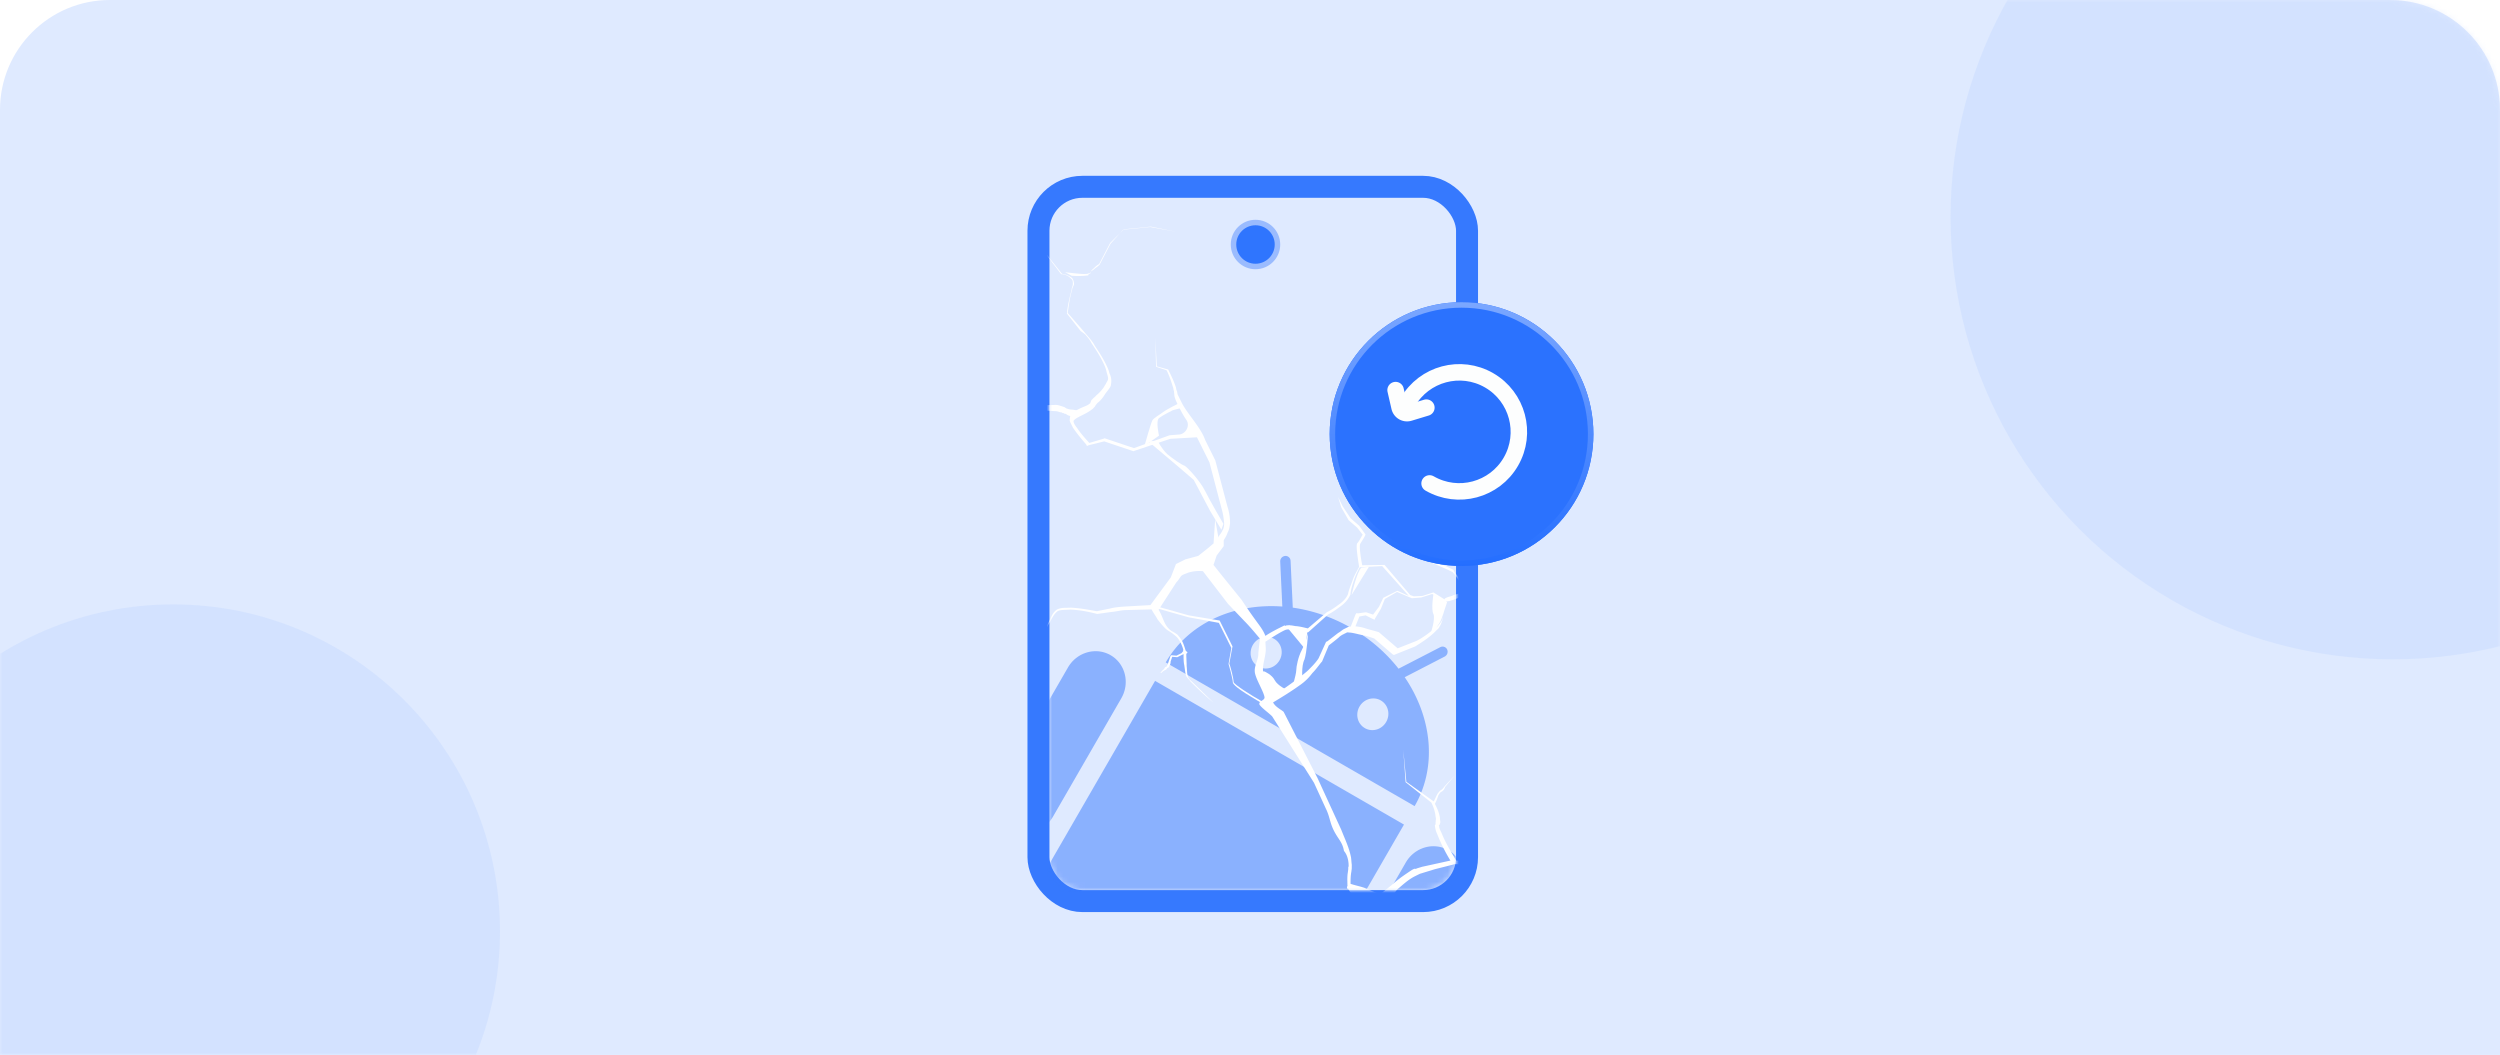
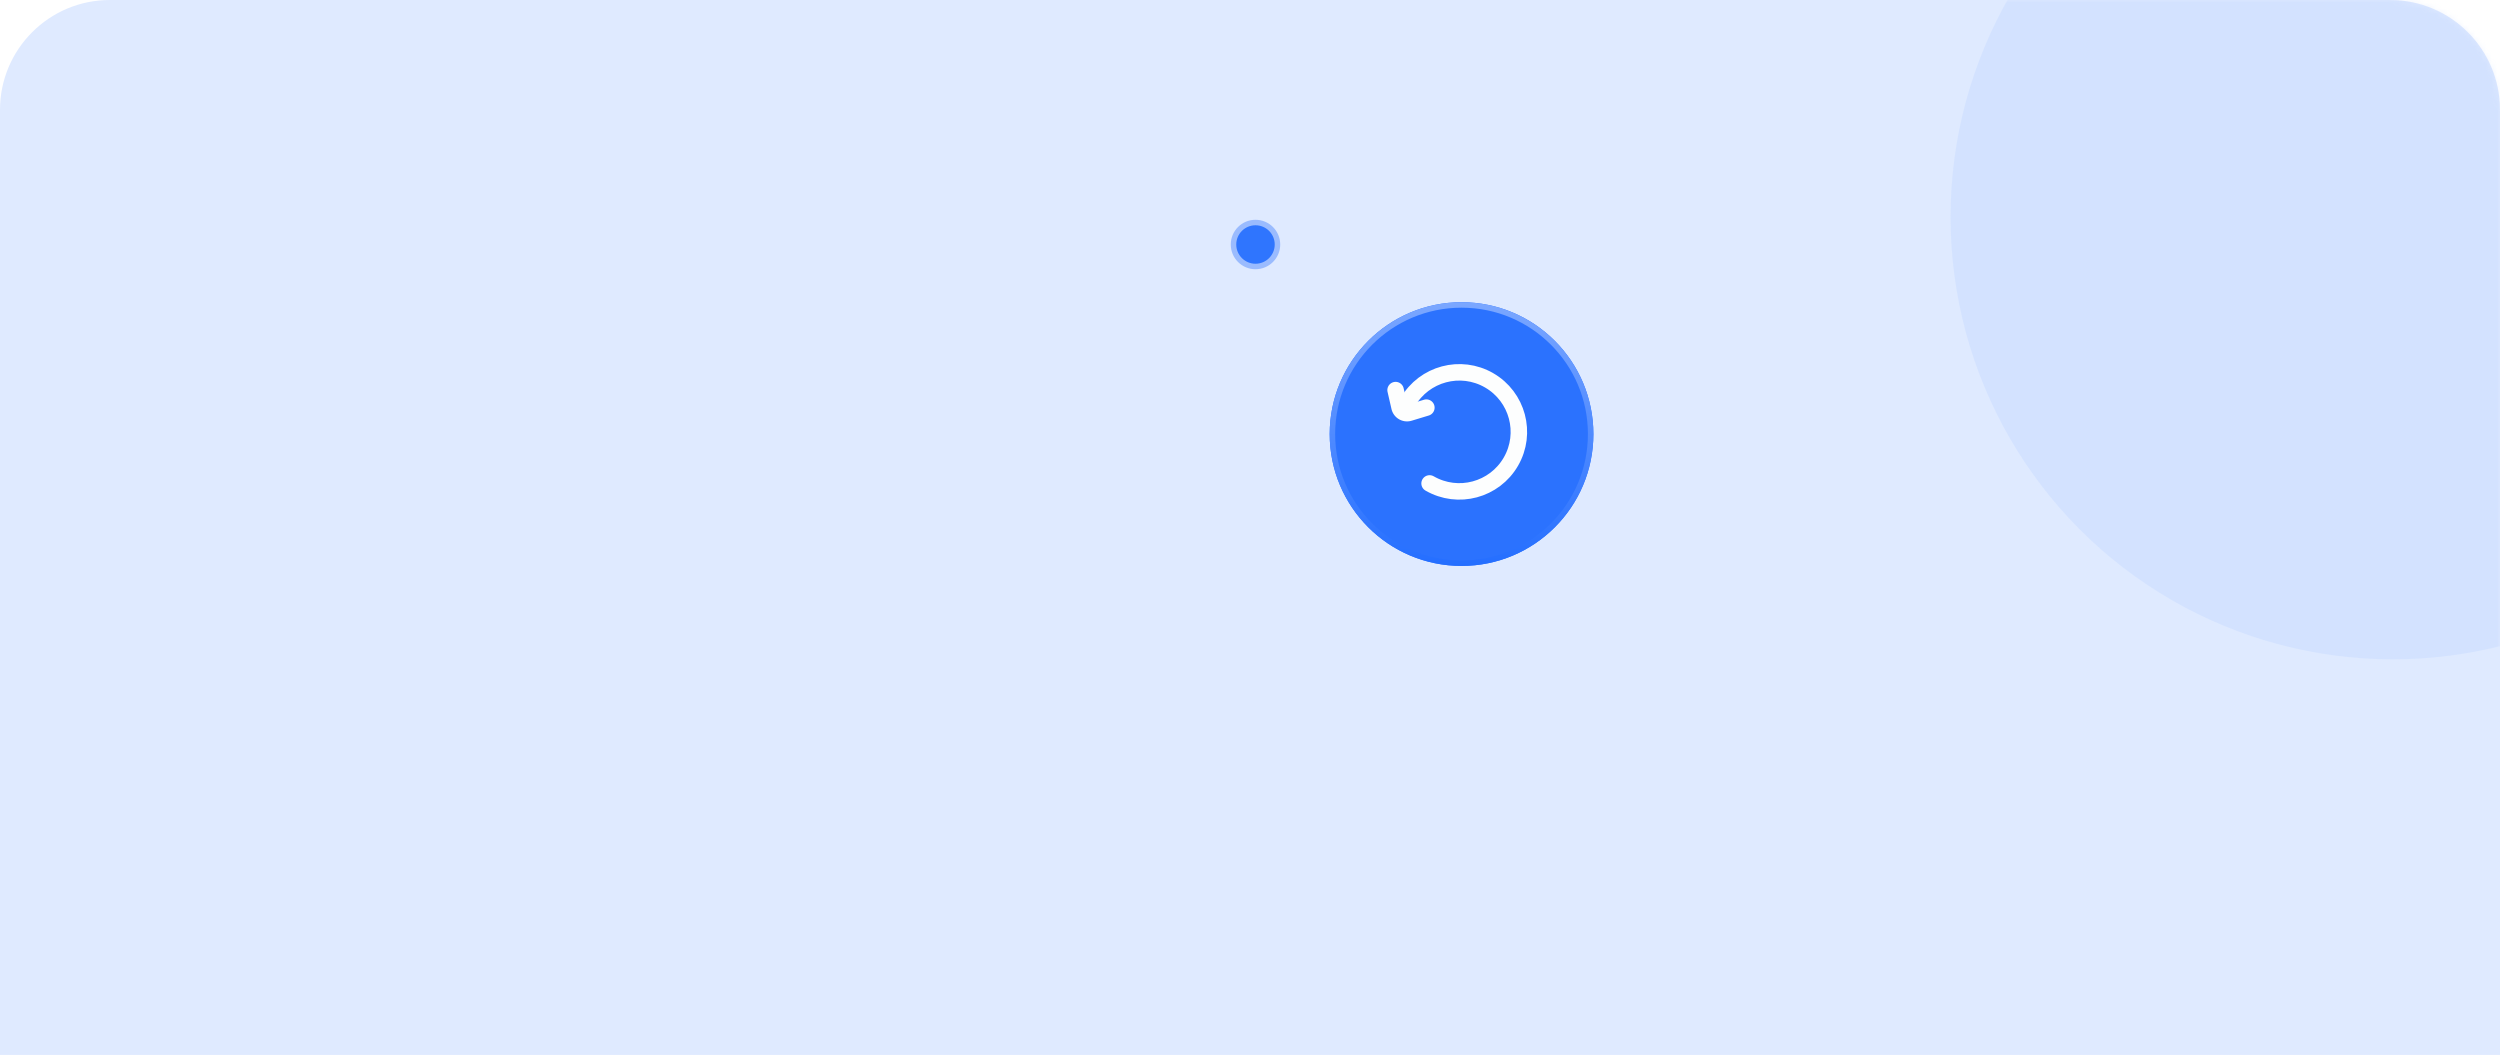
<svg xmlns="http://www.w3.org/2000/svg" width="455" height="192" fill="none">
  <path d="M0 20C0 8.954 8.954 0 20 0h415c11.046 0 20 8.954 20 20v172H0V20Z" fill="#DFEAFF" />
  <mask id="a" style="mask-type:alpha" maskUnits="userSpaceOnUse" x="0" y="0" width="455" height="192">
    <path d="M0 20C0 8.954 8.954 0 20 0h415c11.046 0 20 8.954 20 20v172H0V20Z" fill="#DFEAFF" />
  </mask>
  <g mask="url(#a)">
    <g opacity=".1" filter="url(#b)">
-       <circle cx="31.5" cy="166.5" r="59.5" fill="#669BFF" />
-     </g>
+       </g>
    <g opacity=".1" filter="url(#c)">
      <circle cx="435.5" cy="36.5" r="80.5" fill="#669BFF" />
    </g>
  </g>
-   <rect x="189" y="34" width="78" height="130" rx="8" fill="#DFEAFF" stroke="#3679FE" stroke-width="4" />
  <circle cx="228.5" cy="44.5" r="4" fill="#2F75FE" stroke="#9ABBFE" />
  <mask id="d" style="mask-type:alpha" maskUnits="userSpaceOnUse" x="191" y="33" width="74" height="129">
-     <path d="M191 43c0-5.523 4.477-10 10-10h54c5.523 0 10 4.477 10 10v113a6 6 0 0 1-6 6h-62a6 6 0 0 1-6-6V43Z" fill="#000" />
-   </mask>
+     </mask>
  <g mask="url(#d)">
    <path opacity=".5" d="M245.343 186.392c-2.682-1.549-3.548-5.062-1.942-7.844l12.45-21.564c1.608-2.786 5.082-3.788 7.764-2.24 2.681 1.548 3.55 5.058 1.941 7.844l-12.449 21.563c-1.607 2.782-5.083 3.789-7.764 2.241Zm-19.358 3.012-3.698-2.135a6.08 6.08 0 0 1-.613 1.511l-6.144 10.642c-1.609 2.785-5.087 3.786-7.768 2.238-2.678-1.546-3.55-5.058-1.942-7.844l6.144-10.642a6.08 6.08 0 0 1 1.002-1.287l-9.018-5.206a6.046 6.046 0 0 1-.61 1.513l-6.144 10.642c-1.608 2.786-5.086 3.786-7.767 2.238-2.682-1.548-3.554-5.06-1.946-7.846l6.144-10.642a6.11 6.11 0 0 1 1.001-1.287l-3.697-2.135c-2.824-1.63-3.744-5.343-2.049-8.279l21.343-36.967 45.3 26.154-21.343 36.967c-1.695 2.936-5.367 3.998-8.195 2.365Zm7.397-79.012-.088-1.948-.094-1.919-.201-4.31a.993.993 0 0 1 .896-1.032.912.912 0 0 1 .989.882l.217 4.62.093 1.939.093 1.967c3.6.514 7.24 1.735 10.681 3.722 3.441 1.986 6.323 4.53 8.568 7.391l1.75-.902 1.726-.89 4.11-2.121a.908.908 0 0 1 1.257.415.992.992 0 0 1-.449 1.29l-3.833 1.981-1.705.88-1.735.895c4.953 7.286 5.964 16.257 1.805 23.461l-45.3-26.154c4.159-7.204 12.438-10.812 21.22-10.167Zm15.02 22.128c1.341.774 3.077.27 3.88-1.121.803-1.391.37-3.143-.971-3.917s-3.079-.276-3.882 1.115c-.803 1.391-.368 3.149.973 3.923Zm-19.415-11.209c1.341.774 3.077.27 3.88-1.121.803-1.391.37-3.143-.971-3.917s-3.078-.276-3.882 1.115c-.803 1.391-.368 3.149.973 3.923Zm-45.128 29.583c-2.682-1.548-3.548-5.062-1.942-7.844l12.45-21.564c1.608-2.785 5.082-3.788 7.764-2.24 2.681 1.548 3.554 5.06 1.945 7.846l-12.449 21.564c-1.606 2.782-5.087 3.786-7.768 2.238Z" fill="#3679FE" />
    <path d="M196.278 75.906c-.357-.001-.784-.145-1.14-.146-.356 0-.783-.144-1.067-.358 0 0-.071-.143-.214-.072l-.214-.072s-.07-.142-.213-.071c-.214-.072-.285-.215-.427-.144-.427-.143-.641-.215-.997-.216-.926-.073-1.852-.146-2.493-.005-.713.354-1.569.78-2.496 1.062-.498.07-.997.14-1.353.14-.356-.001-.998.14-1.353-.217-.783-.5-1.565-1-2.205-1.572l-1.993-.432-.351-2.494-1.627-4.705 1.77 4.634.493 2.423-.071-.142 1.923.289c.782.5 1.564 1 2.276 1.358.284.215.783.145 1.139.145.499-.07.855-.069 1.283-.282l2.425-1.205c.997-.14 1.923-.067 2.778-.136.356 0 .783.144.997.216l.641.215c.07.143.213.072.284.214.213.072.641.216.997.216.356.001.783.145 1.139.145l.069 1.212Z" fill="#fff" />
    <path d="m253.305 87.219.286-.142c-.143.071-.571.284-.642.141l-.364 3.561c.711.358 1.423.716 2.205 1.216.285.214.64.571.782.856.071.143.142.286.07.5l-.215.64c-.074.926-.004 1.78.208 2.565.069.855.281 1.639.706 2.495.212.784.567 1.497 1.135 2.282.071.142.071.142.284.214l.214.072.142-.071c.214.071.427.143.57.072.427.144.854.287 1.139.501 1.565.645 3.131 1.29 4.554 2.005.426.5.923 1.142 1.207 1.713l.496.998c.142.285.355.713.212.784-.072.214-.499.426-.856.426-.285.141-.641.141-1.069.353-.285.142-.784.212-1.212.425-.142.071-.285.142-.214.284l-2.063-1.287-1.996.637-1.567.068-.641-.216-4.689-5.495-4.06.062c-.352-1.782-.561-3.634-.347-3.919.286-.498 1.001-1.565.93-1.707l-1.136-1.57-1.564-1.357-1.42-2.14-.851-1.712.566 1.854 1.348 2.353 1.564 1.357.994 1.285c-.214.284-.644 1.21-1.001 1.565-.286.498.206 3.277.347 4.274-.358.712-.859 1.494-1.145 2.348-.287.855-.717 1.78-.861 2.563-.215.64-.787 1.28-1.429 1.777-.785.568-1.427 1.066-2.283 1.491l-.142.071-3.497 2.984c-.641-.215-1.424-.36-1.994-.432-.356-.001-.783-.144-1.139-.145-.214-.072-.357-.001-.713-.002-.142.071-.285.142-.356-.001l-.285.142c-1.141.567-2.14 1.064-3.21 1.774-.637-1.64-1.348-1.998-4.33-6.564l-3.693-4.567-1.421-1.784.574-1.708 1.286-1.707.002-1.068c.286-.498.501-.783.716-1.423.286-.498.358-1.068.431-1.638a9.615 9.615 0 0 0-.492-3.135l-2.189-8.34-1.843-3.708c-.779-2.28-3.266-4.78-4.259-6.776l-.709-1.427c-.142-.285-.07-.498-.212-.784-.142-.285-.07-.499-.212-.784-.353-1.069-.85-2.067-1.346-3.066l-2.064-.574-.273-5.2.13 5.27 1.922.646c.496.998.85 2.068 1.133 2.994.141.286.07.5.212.784-.001.357.07.5.069.855.141.642.354 1.07.637 1.64.496.999.922 1.854 1.561 2.782.71 1.07-.148 2.564-1.36 2.632l-1.709.139-6.488 2.336-5.125-1.722-.213-.071-.143.07-2.637.778c-.782-.856-1.563-1.713-2.273-2.783-.427-.5-.781-1.213-.496-1.355.215-.284.928-.639 1.498-.922.571-.284 1.141-.567 1.783-1.065.143-.07.357-.355.357-.355.143-.07.215-.284.215-.284.214-.285.428-.57.571-.64.5-.426.928-.995 1.214-1.493l.643-.854c.215-.284.429-.569.43-.925a3.066 3.066 0 0 0-.28-1.995c-.141-.641-.425-1.212-.709-1.782-.567-1.141-1.277-2.211-1.987-3.282-.283-.57-.71-1.07-1.136-1.57l-1.279-1.498-2.486-2.855c.217-1.353.362-2.848.793-4.13.001-.356.215-.64.358-1.067.001-.356-.14-.998-.424-1.212a3.763 3.763 0 0 0-1.779-.717l-5.754-7.278 5.611 7.35a2.53 2.53 0 0 1 1.85.858c.284.215.284.57.283.927-.001.356-.215.64-.216.997-.36 1.424-.719 2.847-.865 4.343l.071.143 2.415 3.068.853.643c.427.5.853 1 1.136 1.57.71 1.07 1.42 2.14 1.987 3.281.284.57.568 1.141.709 1.782.141.642.424 1.212.281 1.64-.072.213-.286.497-.358.711-.214.284-.286.498-.5.782a7.76 7.76 0 0 1-1.286 1.35c-.214.285-.499.427-.714.712-.142.07-.214.284-.286.498-.071.213-.071.213-.214.284-.357.355-.998.496-1.711.85-.571.285-1.141.568-1.713 1.208a2.197 2.197 0 0 0-.144.783c-.072.214.07.499.141.642l.425.855c.71 1.07 1.563 2.07 2.415 3.069l.142.285.285-.142 2.851-.706 5.125 1.722.214.071.142-.07 6.559-2.194 4.844-.274 2.269 4.564 2.189 8.34c.283.926.423 1.924.492 2.779 0 .356-.073.926-.287 1.21-.144.427-.501.782-.787 1.28l-.357.712-1.499 1.279-1.784 1.42-2.352.636-1.712.851-.932 2.42-3.715 5.049-4.845.274c-.855.069-1.709.138-2.493.35l-2.424.493c-1.566-.288-3.132-.577-4.771-.652-.855.069-1.638-.075-2.494.351-.784.568-1.071 1.422-1.429 2.133l-1.073 2.135c-.572.64-1.072 1.422-1.785 1.777-1.356.851-2.995 1.132-4.563 1.556 1.639-.281 3.207-.705 4.634-1.414.713-.354 1.213-1.137 1.785-1.777.357-.711.715-1.423 1.215-2.205.358-.711.716-1.423 1.358-1.92.571-.284 1.497-.21 2.352-.28 1.638.075 3.204.364 4.842.795l2.494-.351c.854-.069 1.638-.281 2.493-.35l4.916-.131c.354.713.781 1.212 1.064 1.783.497.642.994 1.284 1.634 1.856.285.214.783.5 1.067.715.285.214.569.428.924.785a6.022 6.022 0 0 1 1.064 2.14c.071.142-.072.213-.001.356-.142.071-.214.284-.357.355l-.142.071-.143.071-.143.071-.428.213-.925-.074-.143.071-.287.854-.287.854s-.142.071-.072.214l-.142.071c-.143.071-.285.142-.357.355-.214.285-.5.426-.571.64l-.428.213c.142-.071.285-.142.498-.07.215-.285.5-.427.643-.498.142-.071.285-.141.357-.355l.142-.071.143-.071c.143-.071.143-.071.072-.213.214-.285.286-.498.287-.854l.286-.855.926.074.428-.213.143-.071.142-.071.286-.142.142-.07c-.001.712-.003 1.424.138 2.066l.21 1.496c.071.143.07.499.355.713.142.285.355.357.497.642 1.421 1.428 2.772 2.713 4.265 3.928-1.351-1.285-2.772-2.713-4.122-3.999-.854-.643-.638-1.639-.778-2.637.002-.712-.068-1.567-.066-2.28.143-.07.143-.07.214-.284l-.284-.214-.071-.143c-.283-.927-.566-1.853-1.276-2.567-.142-.286-.356-.357-.64-.572-.498-.286-.712-.357-1.067-.714-.995-.929-1.134-2.282-1.915-3.495l3.217-4.979c.357-.355.643-.853.857-1.138.357-.355.856-.425 1.284-.638.926-.283 1.781-.352 2.707-.279l4.545 5.923 2.985 3.141c1.066 1.071 1.989 2.213 2.842 3.212l-.291 2.635c.068 1.211-.717 2.135-.649 3.346.069 1.211 1.559 3.494 1.771 4.634.141.642-1.071.71-.93 1.352.284.57 1.92 1.714 2.346 2.213l7.594 12.056 2.127 4.635c.78 1.569.706 2.495 1.486 4.064.78 1.568 1.563 2.069 1.844 3.708.852.999.849 2.424.848 2.78l-.071.213-.001.357-.073.569c-.144.783-.075 1.638-.076 2.351 0 0 .071.142-.072.213l-.001.356.427.144c.854.287 2.278.646 3.132.933.641.215 1.495.502 1.993.788.071.143.214.072.284.214l.071.143.071.143-.001.356.071.142c0 .357.07.499.07.855.069.855-.006 2.494-.079 3.419l.071.143.07.143c2.128 3.922 4.328 7.631 6.599 11.483l.283.571-.142.071.283.57.143-.071.213.428c.212.428.781.857 1.279 1.143 1.068.358 2.207.503 2.989 1.36.711.714 1.135 1.926 1.418 2.852.354 1.07.565 2.21.848 3.137l-.787 1.28.93-1.707c-.211-1.141-.351-2.138-.705-3.208-.354-1.069-.707-2.138-1.346-3.066-.782-.856-1.921-1.001-2.989-1.36-.64-.215-.781-.856-.993-1.64l.142-.071.286-.142.142-.071.143-.071.428-.213.998-.496c.285-.142.713-.355.927-.283.641-.141 1.496-.21 2.067-.494.285-.142.713-.354.927-.639l.786-.924.998-.496-.212-.784.075-1.639-.217 1.71.211.784-.998.496-.856.782c-.215.284-.5.426-.856.425-.571.284-1.426.353-2.138.351-.427-.143-.712-.001-1.069-.002-.285.142-.784.212-.998.496l-.57.284-.143.071-.143.071-.142.07-.284-.57c-2.271-3.852-.993-1.641-3.121-5.563l-2.981-4.922c.073-.926-.849-2.424-.776-3.35l-.071-.142c.858-1.138 1.86-3.415 2.645-3.983.999-.853 1.856-1.634 2.997-2.202l.428-.212.427-.213.927-.283 1.853-.566 3.635-.917 2.921.149 1.353.217.712.001c.213.072.499-.07.855-.069 1.069-.354 1.854-.922 2.568-1.633.714-.71 1.428-1.421 1.928-2.203.714-.711 1.499-1.279 2.07-1.919.785-.568 1.57-1.136 2.497-1.419 1.924-.423 3.776-.632 5.772-.913-1.853.21-3.848.49-5.701.7-.997.14-1.711.85-2.496 1.419-.785.568-1.499 1.278-2.284 1.846a10.122 10.122 0 0 1-2.141 2.132c-.785.569-1.428 1.066-2.354 1.349-.356-.001-.926-.074-1.425-.004l-1.495-.146-2.564-.148c-.994-1.641-1.987-3.281-2.696-5.064-.212-.427-.425-.855-.424-1.212-.071-.142-.071-.142.071-.213l.144-.427c.001-.356-.07-.499-.069-.855-.141-.998-.566-1.853-.921-2.567.286-.497.502-1.138.645-1.565.214-.285.286-.498.571-.64.286-.142.5-.426.643-.853l1.786-2.133-1.856 1.99c-.215.285-.429.569-.572.64-.285.142-.499.426-.714.711-.286.498-.429.925-.715 1.423l-4.978-3.573-.557-5.771.414 5.842 4.693 3.714c.425.856.708 1.783.777 2.638.071.142.07.498-.001.712.071.143-.072.214-.001.356 0 0-.001.356-.144.427.071.499.141.998.424 1.568a30.77 30.77 0 0 0 2.411 4.85l-3.207.705-1.924.423-.927.282c-.142.071-.285.142-.499.071l-.428.212c-1.07.71-2.14 1.42-3.139 2.273-.857.781-1.784 1.42-2.783 2.273l-.071-.143c-.925-.43-1.779-.716-2.704-1.146-.854-.287-1.638-.431-2.492-.718.002-.712.003-1.425.148-2.208l.072-.57.001-.356.001-.356c-.07-.499-.069-.855-.14-1.354-.352-1.781-1.132-3.35-1.769-4.99l-4.324-9.412-6.169-12.053c-.356-.357-1.494-.858-1.92-1.714 1.641-.993 3.282-1.987 4.851-3.123a9.608 9.608 0 0 0 2.285-2.203c.714-.711 1.214-1.493 1.785-2.133l1.218-2.917c.642-.498 1.284-.995 1.784-1.421.357-.355.642-.497 1.07-.71l.428-.213s.143-.071.356.001c.713.002 1.567.289 2.35.433.783.144 1.637.431 2.278.646l3.412 2.929.214.071.142-.071 3.708-1.487c1.355-.852 2.568-1.633 3.639-2.699.214-.284.642-.497.786-.924.214-.284.357-.711.501-1.138.144-.784.075-1.639.076-2.351.001-.356.002-.712.287-.854.286-.142.571-.284.927-.283.285-.142.784-.212 1.069-.354.286-.141.784-.211 1.07-.709l.568.784 1.066 1.428 1.922.645.71.714c-.072.213-.358.711-.429.925-.215.284.351 2.138.563 2.922l.285-.142c-.354-1.069-.706-2.495-.635-2.708.215-.285.501-1.139.501-1.139l-.995-.928-1.067-.715-1.065-1.427-.71-1.07c-.071-.143.072-.214.001-.356l-.283-.571-.426-.856c-.284-.57-1.065-1.427-1.42-2.14l-2.561-1.217c-1.139-.501-2.206-.859-3.274-1.218l-.641-.215-.213-.072s-.071-.142-.214-.072c-.497-.642-.709-1.426-1.063-2.139-.212-.784-.495-1.71-.707-2.495-.212-.784-.281-1.639-.137-2.422l.215-.64c.072-.214-.07-.5.002-.713-.213-.428-.497-.642-.853-.999-.639-.571-1.351-.93-2.205-1.216l.222-3.49c-.073.57.07.499.212.428Zm-8.111 26.979-.57.283c-.428.213-.642.497-1.07.71l-1.927 1.491-.143.071-.142.071-1.36 2.989c-.501.782-1.215 1.493-1.929 2.204-.714.71-4.995 3.906-6.564 4.686-.212-.428-.496-.998-.566-1.497-.211-1.14-.85-2.068-1.061-3.208-.069-1.211.576-2.777.507-3.988l-.068-1.211c1.213-.781 2.283-1.491 3.424-2.058.57-.283 1.14-.211 1.923-.067.783.145 1.353.217 2.136.361l.214.072.143-.071 3.568-3.197c.856-.426 1.498-.923 2.283-1.491.785-.568 1.356-1.208 1.786-2.133.073-.926.36-1.78.647-2.634.287-.854.645-1.565 1.003-2.277l.142-.071 3.99-.204 4.831 5.424-2.064-.93-.142.07-2.425 1.206-.787 1.636-1.072 1.423-1.281-.431-1.496.211-.214-.072-.214.284-.86 2.207c-.214-.072-.356-.001-.642.141Zm17.461-3.878c-.001.712.068 1.567-.147 2.207-.001.357-.215.641-.43.926-.214.284-.429.568-.714.71-1.142.924-2.283 1.847-3.567 2.485l-3.422 1.346-3.413-2.929c-.854-.286-1.637-.431-2.491-.718-.641-.215-1.211-.287-1.78-.36l.716-1.779 1.14-.211 1.423.716.214.071.072-.213 1.072-1.779.717-1.779 2.211-1.277 2.704 1.146 1.71-.139 1.996-.636 2.063 1.287c-.001.356-.002.712-.074.926Z" fill="#fff" />
    <path d="m198.256 49.838.143-.07c.143-.072.143-.072.072-.214.071-.214.357-.355.499-.427.357-.355.785-.568 1.142-.923l2.003-3.842 2.286-2.559 4.916-.487 4.699.865-4.556-.936-4.917.487-2.498 2.487-2.004 3.843c-.428.212-.785.568-1.142.923-.142.07-.357.355-.428.569-.072.213-.285.142-.571.283-.997.14-3.133-.22-4.059-.294l1.209.644c.926.073 1.995.076 2.992-.064.072-.214.072-.214.214-.285ZM210.941 79.287s-.635-2.709.007-3.206c.642-.497 2.496-1.419 2.496-1.419l1.568-.423-.425-.856s-2.282 1.134-2.924 1.632c-.5.426-1.641.993-1.927 1.491-.286.498-1.435 4.627-1.435 4.627l2.64-1.846Z" fill="#fff" />
    <path d="M210.724 80.283s.709 1.426 1.704 2.355c.925.785 2.56 1.929 3.201 2.144.498.286 2.772 2.713 3.694 4.567.921 1.854 3.334 5.991 3.334 5.991l-.359 1.068-2.058-3.424-2.978-5.634-2.489-2.143-5.83-4.928 1.781.004ZM230.147 122.213s1.352.573 1.848 1.571c.497.998 2.347 1.858 2.347 1.858l-3.139 1.916-.989-3.778c.143-.071-1.563-1.713-.067-1.567ZM238.07 115.25s-.503 1.85-1.147 3.06c-.643 1.209-1.004 2.989-1.005 3.702-.002.712-.863 3.631-.863 3.631l1.998-1.705s-.279-2.708.365-3.917c.431-1.282.652-4.771.652-4.771Z" fill="#fff" />
    <path d="m234.439 114.387 3.126 3.783.436-3.775-3.562-.008ZM249.138 103.166l-3.146 5.121s.936-4.2 1.792-4.982l1.354-.139ZM260.88 108.179s-.433 2.706-.008 3.561c.426.856-.507 3.632-.507 3.632s1.571-1.492 2.001-2.773l1.004-2.99-2.49-1.43ZM245.372 161.781s1.419 2.497 2.344 2.926c.925.43 2.205 1.572 2.205 1.572l1.49 2.639.582-5.269c-.071-.143-5.906-2.934-6.621-1.868ZM220.867 98.9l.295-4.416.774 4.418-1.069-.003ZM230.132 128.268c-1.28-.786-5.691-3.218-5.76-4.073.001-.713-.776-3.35-.776-3.35l.505-2.919-2.269-4.564-5.483-1.01-6.62-1.867.001-.357 6.62 1.868 5.625.938 2.34 4.707-.577 3.133c.142.285.778 2.637.776 3.35-.001.356 2.915 2.286 5.619 3.788l-.001.356Z" fill="#fff" />
  </g>
  <g filter="url(#e)">
    <circle cx="266" cy="79" r="24" fill="#2B72FE" />
  </g>
  <circle cx="266" cy="79" r="23.5" stroke="url(#f)" />
  <path d="M260.183 87.984c5.182 2.991 11.808 1.216 14.8-3.966 2.992-5.182 1.217-11.808-3.965-14.8-5.182-2.992-11.809-1.216-14.8 3.966" stroke="#FDFEFE" stroke-width="3" stroke-linecap="round" stroke-linejoin="round" />
  <path d="m253.999 70.999.713 3.107a1.401 1.401 0 0 0 1.774 1.028l3.111-.945" stroke="#FDFEFE" stroke-width="3" stroke-linecap="round" />
  <defs>
    <filter id="b" x="-28" y="107" width="119" height="122" filterUnits="userSpaceOnUse" color-interpolation-filters="sRGB">
      <feFlood flood-opacity="0" result="BackgroundImageFix" />
      <feBlend in="SourceGraphic" in2="BackgroundImageFix" result="shape" />
      <feColorMatrix in="SourceAlpha" values="0 0 0 0 0 0 0 0 0 0 0 0 0 0 0 0 0 0 127 0" result="hardAlpha" />
      <feOffset dy="3" />
      <feGaussianBlur stdDeviation="8" />
      <feComposite in2="hardAlpha" operator="arithmetic" k2="-1" k3="1" />
      <feColorMatrix values="0 0 0 0 1 0 0 0 0 0.922 0 0 0 0 0.854 0 0 0 1 0" />
      <feBlend in2="shape" result="effect1_innerShadow_2739_199" />
    </filter>
    <filter id="c" x="355" y="-44" width="161" height="164" filterUnits="userSpaceOnUse" color-interpolation-filters="sRGB">
      <feFlood flood-opacity="0" result="BackgroundImageFix" />
      <feBlend in="SourceGraphic" in2="BackgroundImageFix" result="shape" />
      <feColorMatrix in="SourceAlpha" values="0 0 0 0 0 0 0 0 0 0 0 0 0 0 0 0 0 0 127 0" result="hardAlpha" />
      <feOffset dy="3" />
      <feGaussianBlur stdDeviation="8" />
      <feComposite in2="hardAlpha" operator="arithmetic" k2="-1" k3="1" />
      <feColorMatrix values="0 0 0 0 1 0 0 0 0 0.922 0 0 0 0 0.854 0 0 0 1 0" />
      <feBlend in2="shape" result="effect1_innerShadow_2739_199" />
    </filter>
    <filter id="e" x="242" y="55" width="48" height="48" filterUnits="userSpaceOnUse" color-interpolation-filters="sRGB">
      <feFlood flood-opacity="0" result="BackgroundImageFix" />
      <feBlend in="SourceGraphic" in2="BackgroundImageFix" result="shape" />
      <feColorMatrix in="SourceAlpha" values="0 0 0 0 0 0 0 0 0 0 0 0 0 0 0 0 0 0 127 0" result="hardAlpha" />
      <feOffset />
      <feGaussianBlur stdDeviation="6" />
      <feComposite in2="hardAlpha" operator="arithmetic" k2="-1" k3="1" />
      <feColorMatrix values="0 0 0 0 0.497 0 0 0 0 0.666 0 0 0 0 1 0 0 0 1 0" />
      <feBlend in2="shape" result="effect1_innerShadow_2739_199" />
    </filter>
    <linearGradient id="f" x1="266" y1="55" x2="266" y2="103" gradientUnits="userSpaceOnUse">
      <stop stop-color="#7BA7FF" />
      <stop offset="1" stop-color="#246EFF" />
    </linearGradient>
  </defs>
</svg>